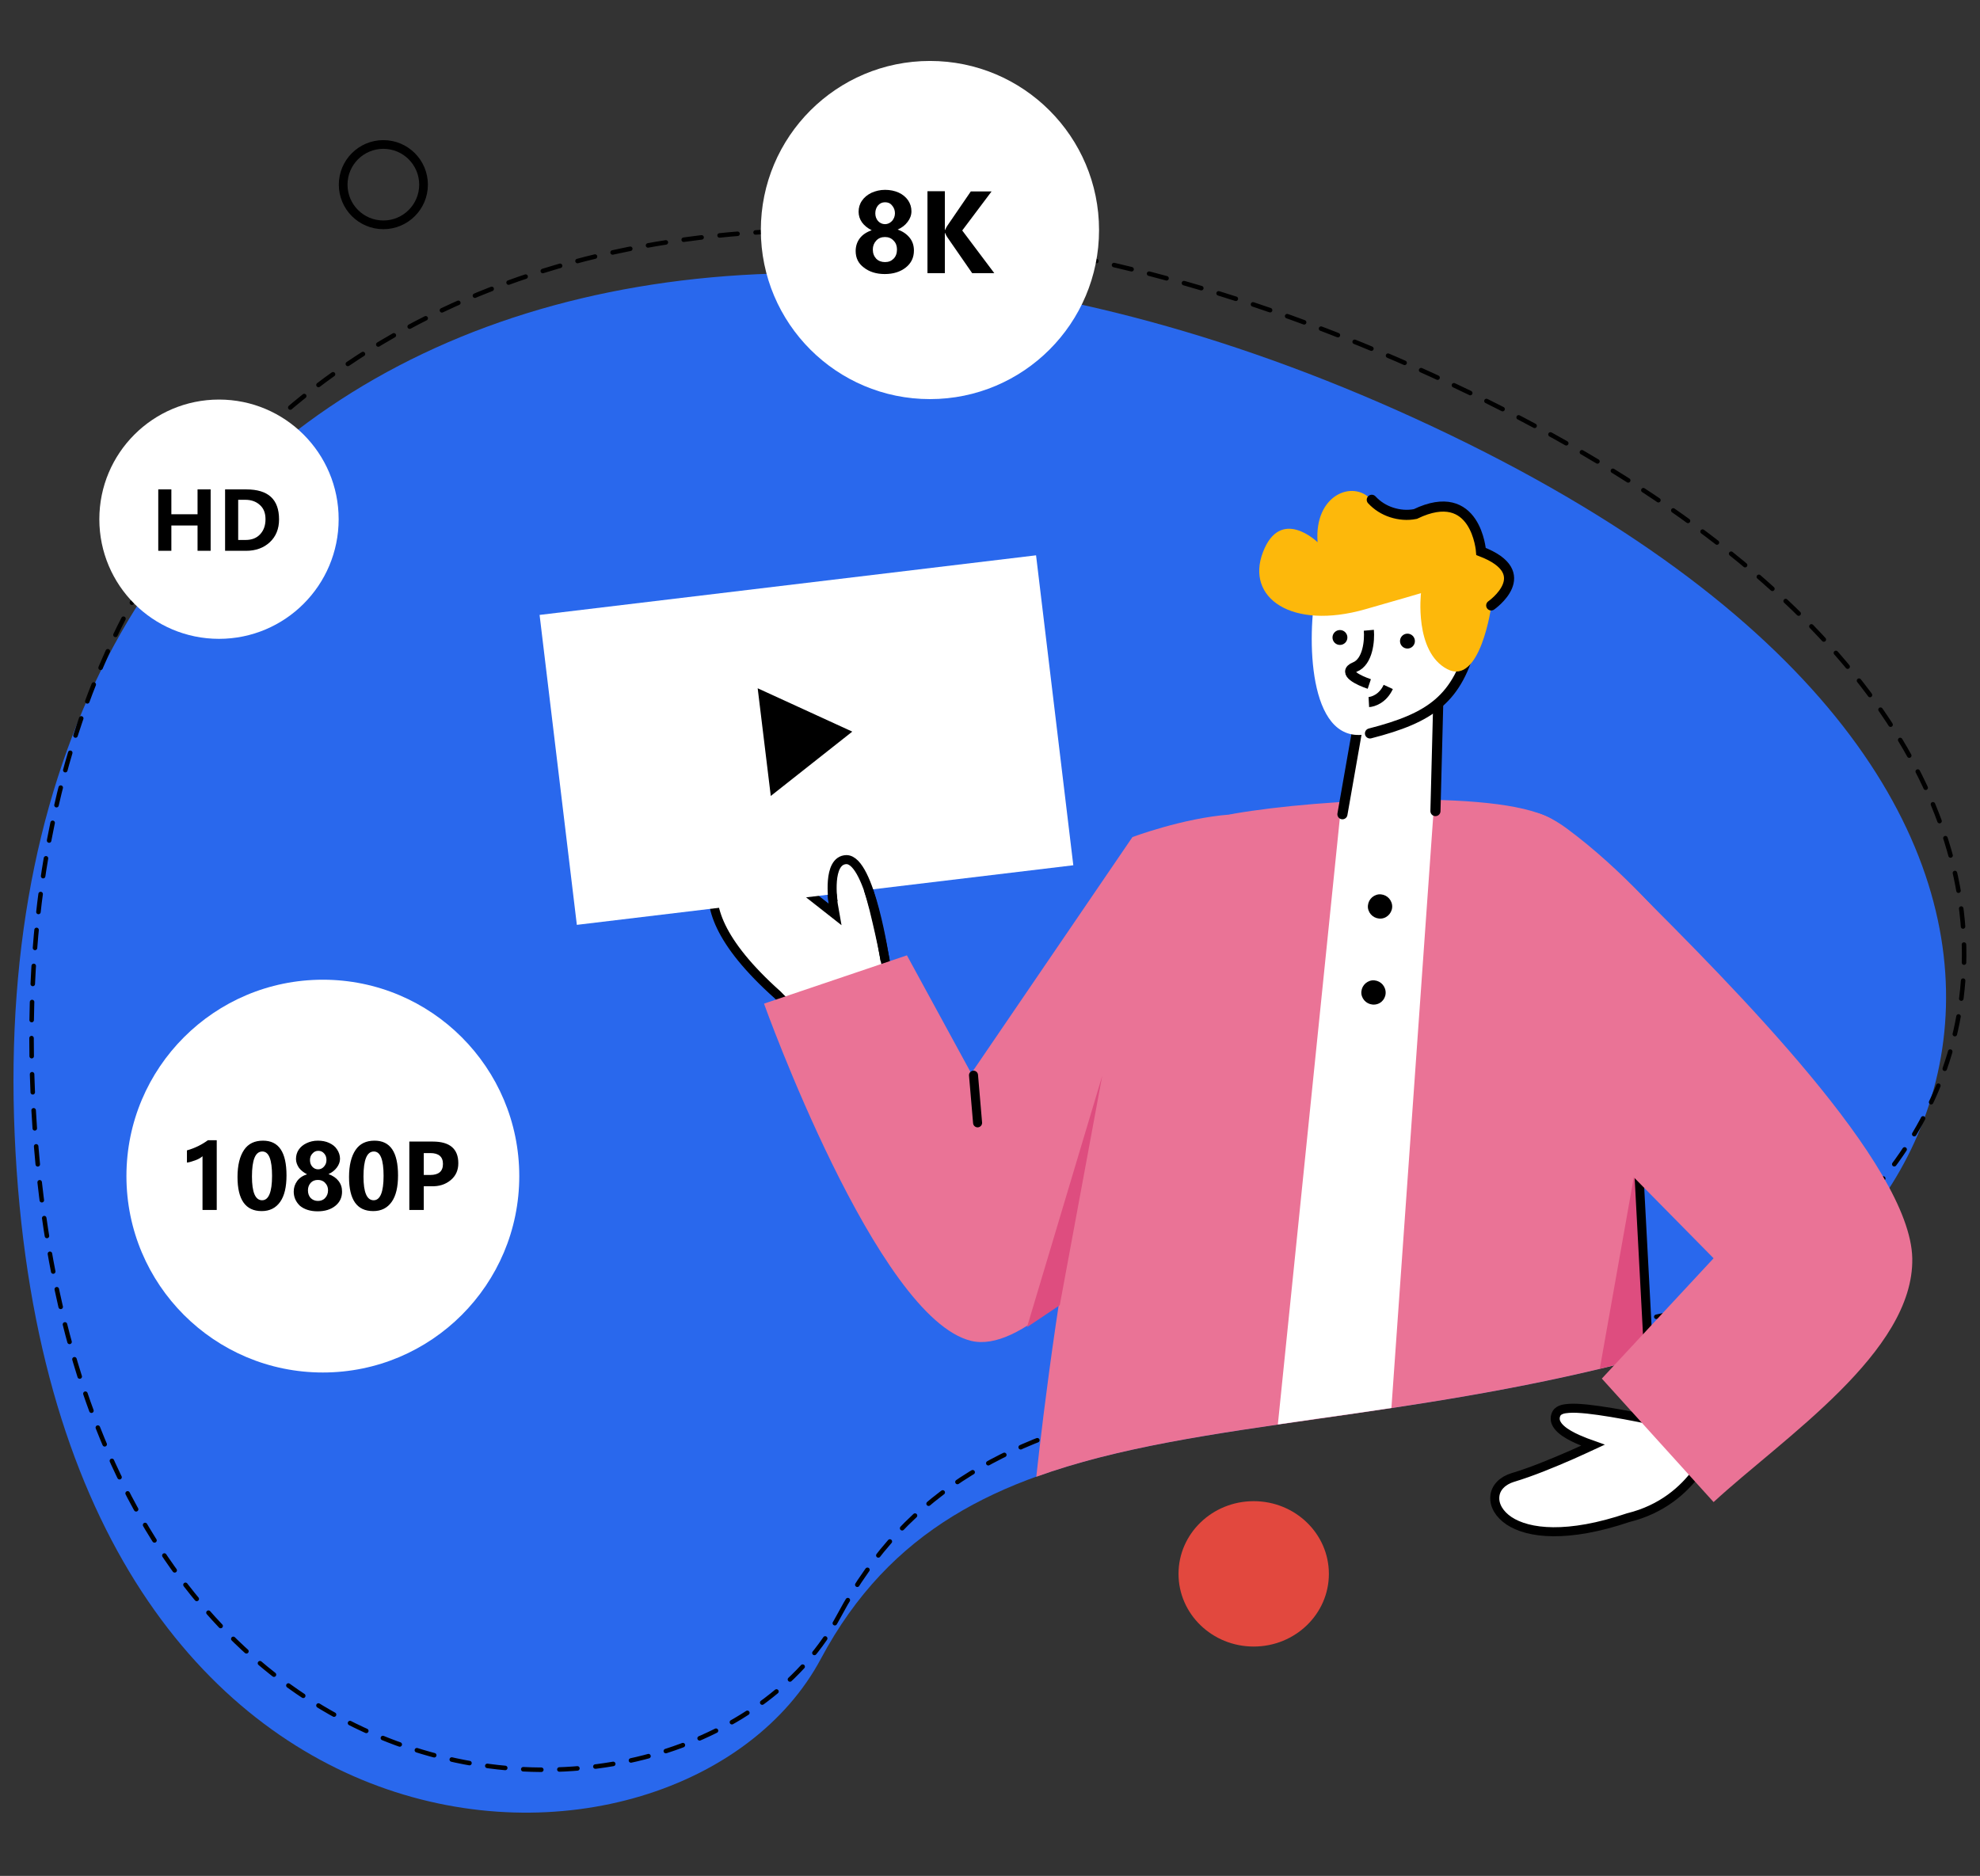
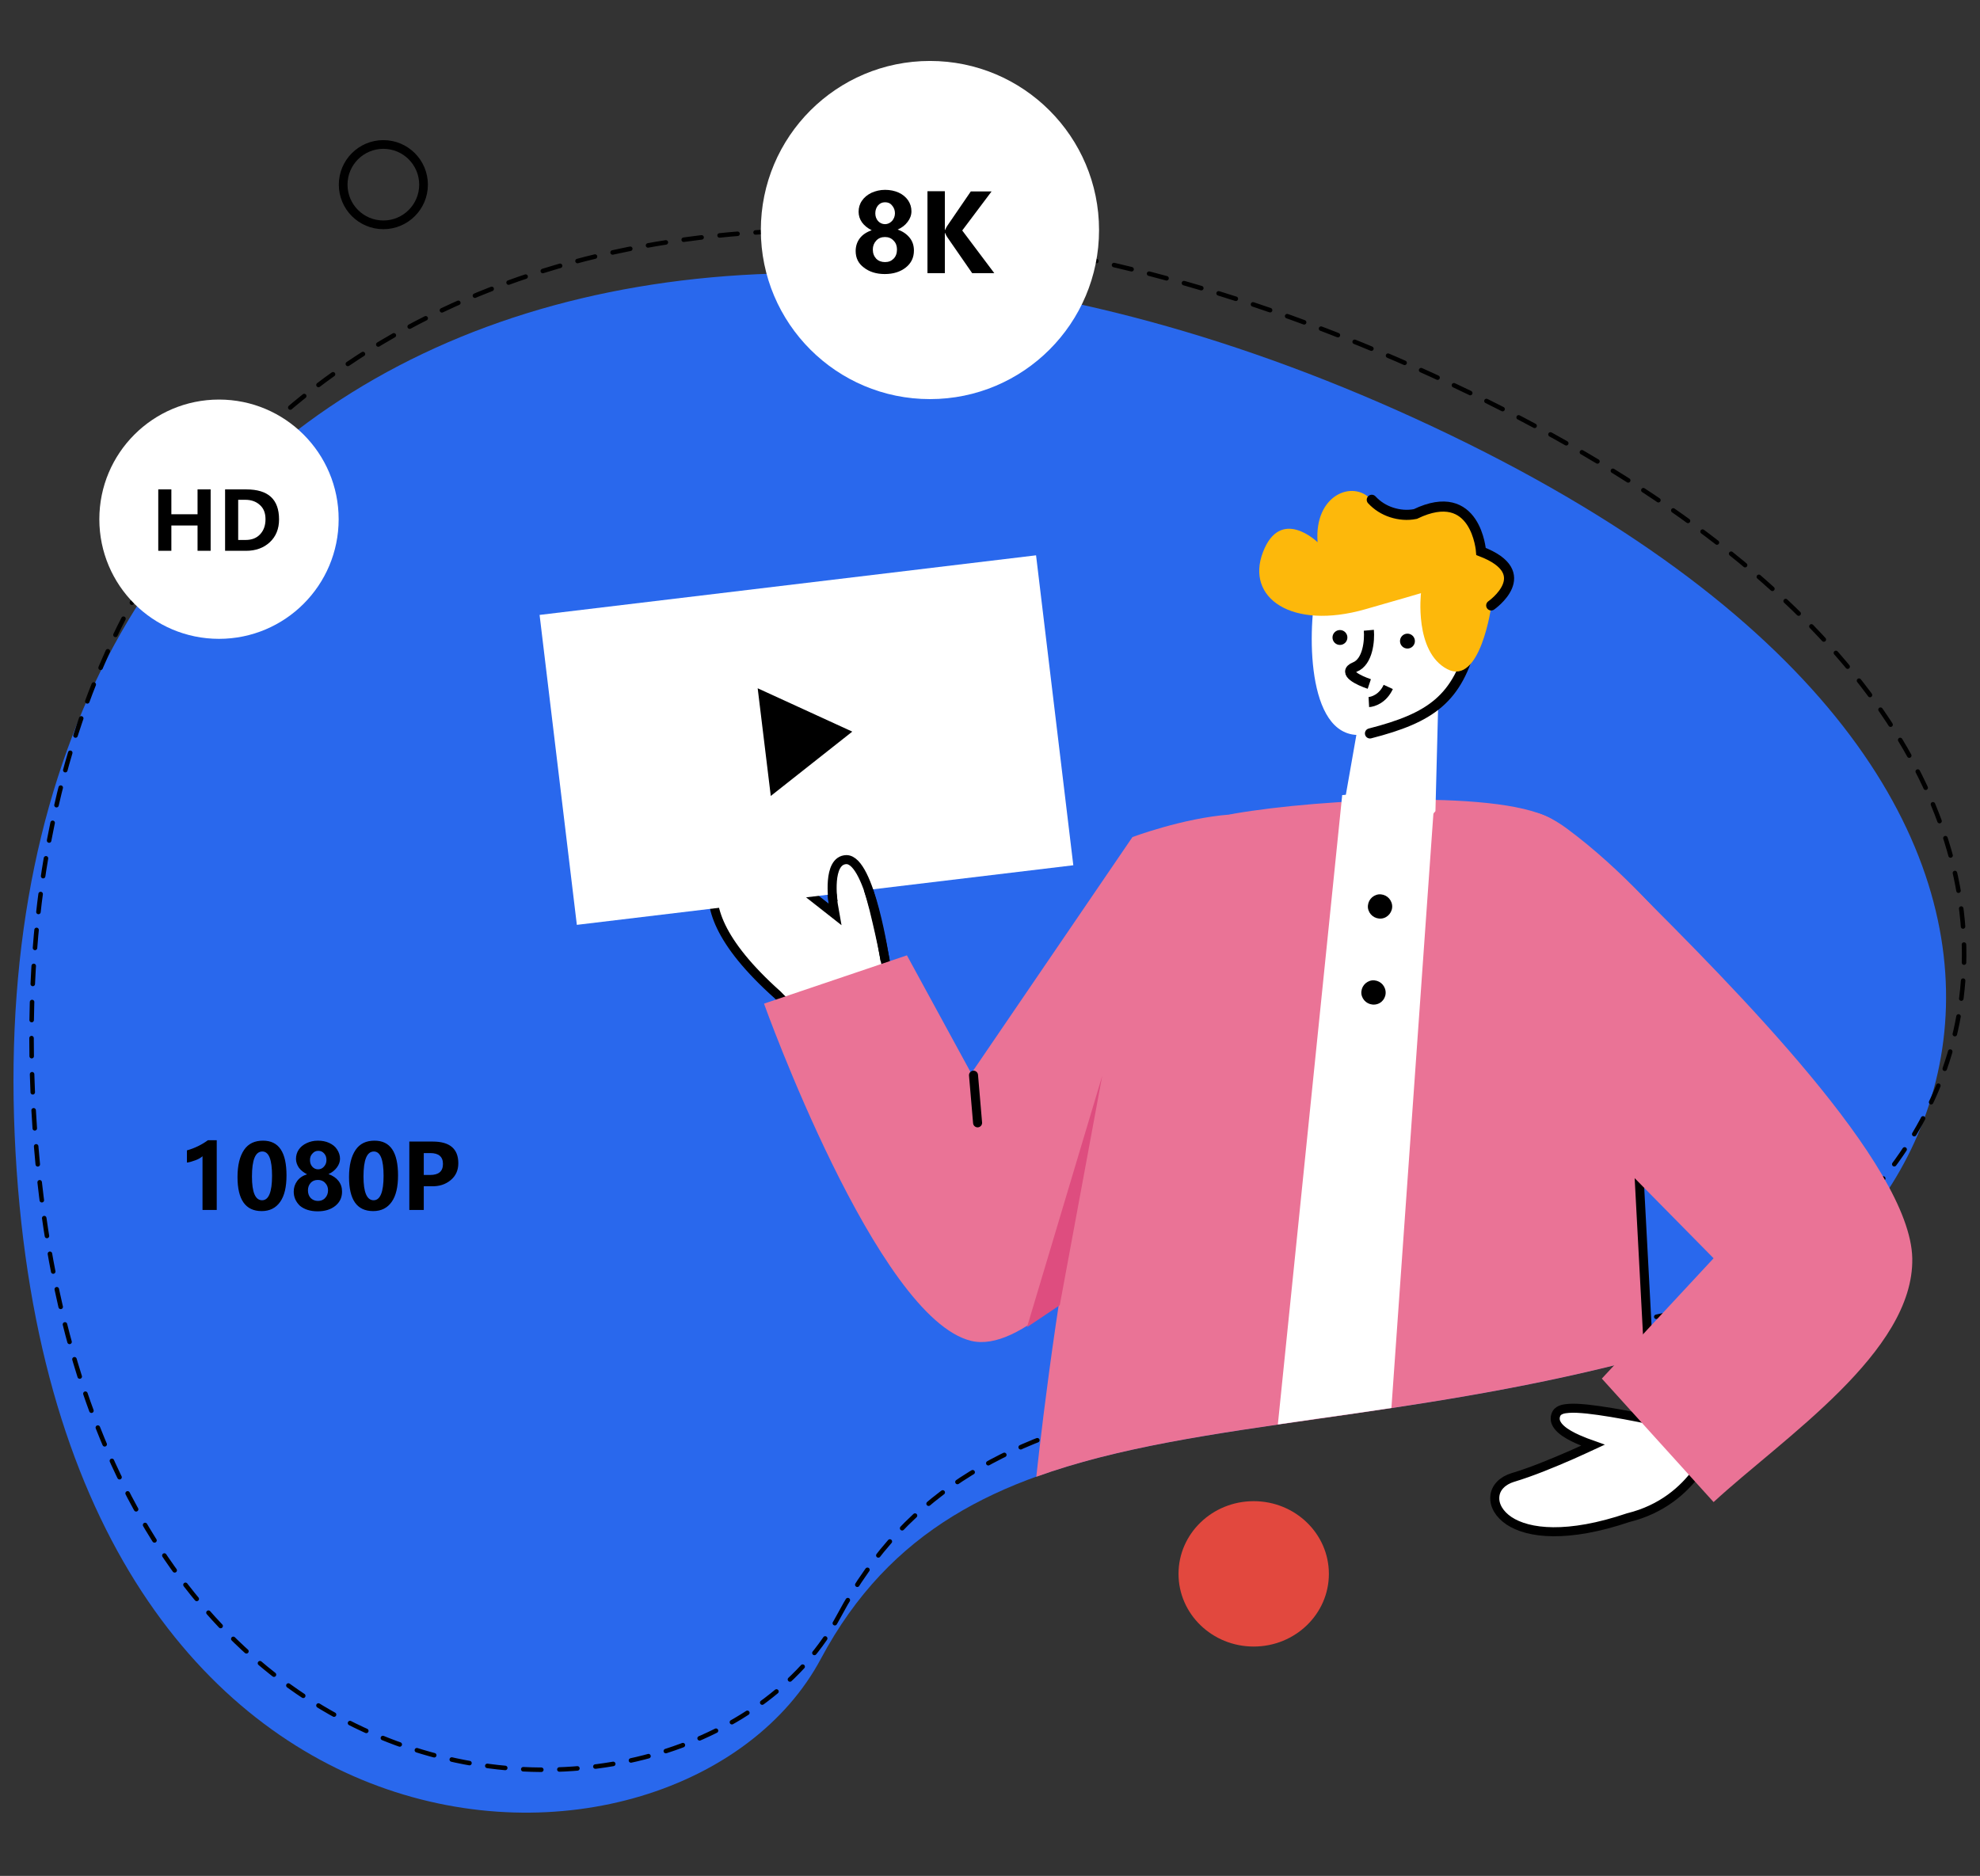
<svg xmlns="http://www.w3.org/2000/svg" version="1.1" id="图层_1" x="0px" y="0px" viewBox="39 -15 877 831" style="enable-background:new 39 -15 877 831;" xml:space="preserve">
  <rect x="39" y="-15" width="877" height="831" fill="#333333" stroke="none" />
  <style type="text/css">
	.st0{fill:#2968ED;}
	.st1{fill:none;stroke:#000000;stroke-width:2;stroke-linecap:round;stroke-linejoin:round;stroke-dasharray:8,8;}
	.st2{fill:#E2483E;}
	.st3{fill:none;stroke:#000000;stroke-width:3.853;}
	.st4{fill:#FFFFFF;}
	.st5{fill:#FFFFFF;stroke:#000000;stroke-width:4;}
	.st6{fill:#EA7396;}
	.st7{fill:#DE4D7F;}
	.st8{fill:none;stroke:#000000;stroke-width:4;stroke-linecap:round;stroke-linejoin:round;}
	.st9{fill:none;stroke:#000000;stroke-width:4;}
	.st10{fill:none;stroke:#000000;stroke-width:4.475;stroke-linecap:round;}
	.st11{fill:#FDB80B;}
	.st12{fill:none;stroke:#000000;stroke-width:4.475;}
</style>
  <path class="st0" d="M402.6,719.8c61.5-115.2,191.6-89,357.1-131.5c150.6-27.1,254.6-254.1-85.9-414.2  C333.3,14,30.6,143.1,45.5,487.8C60.5,832.5,341.1,835,402.6,719.8z" />
  <path class="st1" d="M410.6,700.8c61.5-115.2,191.6-89,357.1-131.5c150.6-27.1,254.6-254.1-85.9-414.2  C341.3-5,38.6,124.1,53.5,468.8C68.5,813.5,349.1,816,410.6,700.8z" />
  <ellipse class="st2" cx="594.3" cy="682.2" rx="33.3" ry="32.2" />
  <circle class="st3" cx="208.8" cy="66.8" r="17.8" />
  <circle class="st4" cx="450.9" cy="86.9" r="74.9" />
  <circle class="st4" cx="136" cy="215" r="53" />
-   <circle class="st4" cx="182" cy="506" r="87" />
  <path d="M135,490.1V521h-6.3v-23.8c-0.8,0.7-1.8,1.3-3.2,1.8c-1.4,0.5-2.6,0.9-3.7,1v-5.4c3.6-1,6.7-2.6,9.3-4.5H135z M144.2,506.4  c0-5.2,1-9.2,2.9-12c1.9-2.8,4.7-4.1,8.4-4.1c7,0,10.4,5.1,10.4,15.4c0,5.1-0.9,9-2.8,11.7c-1.9,2.7-4.6,4.1-8.2,4.1  C147.8,521.5,144.2,516.5,144.2,506.4z M150.6,506.2c0,7,1.5,10.5,4.5,10.5c2.9,0,4.4-3.6,4.4-10.8c0-7.2-1.4-10.8-4.3-10.8  C152.1,495.1,150.6,498.8,150.6,506.2z M169.1,512.9c0-1.8,0.5-3.3,1.5-4.7c1-1.4,2.5-2.4,4.4-3c-1.5-0.8-2.7-1.7-3.6-2.9  c-0.8-1.2-1.3-2.5-1.3-3.9c0-1.5,0.4-2.9,1.2-4.1c0.8-1.2,2-2.2,3.5-2.9c1.5-0.7,3.1-1.1,5-1.1c1.8,0,3.5,0.3,5,1  c1.5,0.7,2.7,1.6,3.5,2.9c0.8,1.2,1.3,2.6,1.3,4.1c0,1.4-0.5,2.7-1.4,3.9c-0.9,1.2-2.1,2.2-3.7,2.9c1.9,0.7,3.4,1.7,4.4,3  c1.1,1.4,1.6,2.9,1.6,4.8c0,2.6-1,4.7-3,6.3c-2,1.6-4.6,2.4-7.8,2.4s-5.8-0.8-7.8-2.4C170.1,517.5,169.1,515.4,169.1,512.9z   M175.4,512.3c0,1.4,0.4,2.5,1.2,3.4c0.8,0.8,1.9,1.3,3.2,1.3c1.3,0,2.4-0.4,3.2-1.3c0.8-0.8,1.3-2,1.3-3.4c0-1.3-0.4-2.4-1.3-3.3  c-0.8-0.9-1.9-1.3-3.2-1.3c-1.3,0-2.4,0.4-3.2,1.3C175.8,509.9,175.4,511,175.4,512.3z M176.3,498.9c0,1.1,0.3,2.1,1,2.9  c0.7,0.8,1.6,1.2,2.6,1.2c1,0,1.9-0.4,2.6-1.2c0.7-0.8,1.1-1.7,1.1-2.9s-0.3-2.1-1-2.9c-0.7-0.8-1.5-1.2-2.6-1.2  c-1.1,0-1.9,0.4-2.6,1.2C176.6,496.8,176.3,497.8,176.3,498.9z M193.6,506.4c0-5.2,1-9.2,2.9-12c1.9-2.8,4.7-4.1,8.4-4.1  c7,0,10.4,5.1,10.4,15.4c0,5.1-0.9,9-2.8,11.7c-1.9,2.7-4.6,4.1-8.2,4.1C197.1,521.5,193.6,516.5,193.6,506.4z M200,506.2  c0,7,1.5,10.5,4.5,10.5c2.9,0,4.4-3.6,4.4-10.8c0-7.2-1.4-10.8-4.3-10.8C201.5,495.1,200,498.8,200,506.2z M226.7,510.5V521h-6.4  v-30.3h10.4c7.5,0,11.3,3.2,11.3,9.6c0,3.1-1.1,5.6-3.4,7.5c-2.3,1.9-5.1,2.8-8.5,2.7H226.7z M226.7,495.7v9.8h2.8  c3.8,0,5.7-1.6,5.7-4.9c0-3.2-1.9-4.8-5.6-4.8H226.7z" />
  <path d="M418,96.2c0-2.1,0.6-4,1.8-5.6c1.2-1.6,3-2.8,5.3-3.6c-1.8-0.9-3.3-2.1-4.3-3.5c-1-1.4-1.5-3-1.5-4.7c0-1.8,0.5-3.5,1.5-4.9  c1-1.5,2.4-2.6,4.2-3.5c1.8-0.8,3.8-1.3,6-1.3c2.2,0,4.2,0.4,6,1.2c1.8,0.8,3.2,2,4.2,3.4c1,1.5,1.5,3.1,1.5,4.9  c0,1.7-0.6,3.3-1.7,4.7c-1.1,1.5-2.6,2.6-4.4,3.4c2.3,0.8,4,2,5.3,3.6c1.3,1.6,1.9,3.5,1.9,5.7c0,3.1-1.2,5.6-3.6,7.5  c-2.4,1.9-5.5,2.9-9.3,2.9c-3.8,0-6.9-1-9.3-2.9C419.2,101.7,418,99.3,418,96.2z M425.6,95.5c0,1.7,0.5,3,1.5,4.1  c1,1,2.3,1.5,3.9,1.5c1.6,0,2.8-0.5,3.8-1.5c1-1,1.5-2.4,1.5-4.1c0-1.6-0.5-2.9-1.5-3.9c-1-1.1-2.3-1.6-3.8-1.6  c-1.6,0-2.9,0.5-3.9,1.6C426.1,92.7,425.6,94,425.6,95.5z M426.7,79.5c0,1.3,0.4,2.5,1.2,3.4c0.8,0.9,1.9,1.4,3.1,1.4  c1.2,0,2.2-0.5,3.1-1.4c0.8-0.9,1.3-2.1,1.3-3.4S435,77,434.1,76c-0.8-1-1.8-1.4-3.1-1.4c-1.3,0-2.3,0.5-3.1,1.4  C427.1,77,426.7,78.1,426.7,79.5z M479.4,106h-9.8l-11-15.9c-0.3-0.4-0.6-1-1-1.9h-0.1V106h-7.7V69.7h7.7v17.2h0.1  c0.3-0.8,0.7-1.4,1-1.9l10.4-15.2h9.2l-13,17.3L479.4,106z" />
  <path d="M132.3,229h-5.8v-11.2h-11.6V229h-5.8v-27.2h5.8v11h11.6v-11h5.8V229z M138.7,229v-27.2h9.4c9.7,0,14.5,4.4,14.5,13.3  c0,4.2-1.4,7.6-4.1,10.1c-2.7,2.5-6.2,3.8-10.5,3.8H138.7z M144.5,206.5v17.7h3.2c2.8,0,4.9-0.8,6.5-2.5s2.4-3.9,2.4-6.7  c0-2.7-0.8-4.8-2.5-6.3c-1.6-1.5-3.8-2.3-6.4-2.3H144.5z" />
  <path class="st5" d="M431.2,421.9l2-0.3l0.1,0.8l-0.5,0.7L431.2,421.9z M431.2,421.9c1.6,1.1,1.6,1.1,1.6,1.1l0,0l0,0l0,0  c0,0,0,0-0.1,0.1c0,0.1-0.1,0.2-0.2,0.3c-0.2,0.2-0.4,0.6-0.7,1c-0.6,0.8-1.6,1.9-2.8,3.1c-2.4,2.5-6,5.5-10.5,7.6  c-4.5,2.1-9.9,3.4-16,2.3c-6-1.2-12.5-4.7-19.1-11.7c-26.3-23.5-30.9-39.9-27.9-50.9c1.5-5.4,4.8-9.2,7.6-11.6  c1.4-1.2,2.8-2.1,3.8-2.7c0.5-0.3,0.9-0.5,1.2-0.6c0.1-0.1,0.3-0.1,0.3-0.2c0,0,0.1,0,0.1,0l0,0l0,0l0,0c0,0,0,0,0.8,1.8l-0.8-1.8  l1.1-0.5l0.9,0.7l38.3,30.1c-0.5-2.7-1-6-1.3-9.4c-0.3-3.7-0.4-7.6,0.3-10.6c0.3-1.5,0.9-3,1.8-4.2c1-1.2,2.4-2,4.1-2.1  c1.1,0,2.1,0.4,2.8,1c0.7,0.6,1.4,1.4,2,2.2c1.2,1.7,2.2,4.1,3.3,6.7c2,5.4,4,12.5,5.6,19.6c1.7,7.1,3.1,14.1,4.1,19.4  c0.5,2.6,0.9,4.9,1.2,6.4c0.1,0.8,0.2,1.4,0.3,1.8c0,0.2,0.1,0.4,0.1,0.5l0,0.1l0,0l0,0v0C433.1,421.6,433.1,421.6,431.2,421.9z" />
  <path class="st5" d="M796,621.9c0.5-1.9,0.5-1.9,0.5-1.9l0,0l0,0l0,0l-0.1,0c-0.1,0-0.3-0.1-0.5-0.1c-0.5-0.1-1.1-0.3-2-0.5  c-1.7-0.4-4.2-1-7.2-1.7c-6-1.4-13.9-3.2-22-4.8c-8.1-1.6-16.3-3-22.7-3.7c-3.2-0.3-6-0.5-8.2-0.3c-1.1,0.1-2.1,0.2-3,0.5  c-0.8,0.3-1.8,0.7-2.4,1.8c-0.7,1.3-0.7,2.8-0.2,4c0.5,1.2,1.4,2.2,2.3,3c1.9,1.7,4.7,3.2,7.4,4.4c2.3,1,4.6,1.9,6.6,2.6  c-2.4,1.1-5.7,2.7-9.4,4.3c-8,3.5-17.9,7.6-26,10c-4.6,1.4-7.7,4.5-8,8.5c-0.3,3.9,2,7.8,6.3,10.7c8.6,5.7,25.9,7.7,52.8-1.4  c15.1-3.7,24.6-12.4,30.3-20.1c2.8-3.9,4.7-7.5,5.9-10.2c0.6-1.3,1-2.4,1.3-3.2c0.1-0.4,0.2-0.7,0.3-0.9c0-0.1,0.1-0.2,0.1-0.3  c0,0,0-0.1,0-0.1l0,0l0,0l0,0C797.9,622.5,797.9,622.5,796,621.9z M796,621.9l0.5-1.9l2,0.5l-0.5,2L796,621.9z" />
  <path class="st6" d="M616.7,377.5C598.8,450.7,511,589,469.2,579c-41.9-10-91.8-149.4-91.8-149.4l63.3-21.4l28.5,52.3l71.4-104.7  C540.5,355.9,630.3,321.9,616.7,377.5z" />
  <path class="st6" d="M769.3,586.3c-2.1-81.9-10.4-215.7-41.7-237.6c-20.3-14.2-103.6-9.9-141.8-3.3c-53.8,9.2-81.9,239.7-87.8,293.8  c35.9-13,77.9-19,125-25.7c41.9-6,87.8-12.6,136.8-25.1C762.9,587.7,766.1,587.1,769.3,586.3z" />
-   <path class="st7" d="M770.3,586.1l-7.1-82.7l-15.6,87.9c4-1,8.1-2,12.1-3C763.3,587.7,766.8,586.9,770.3,586.1z" />
  <path class="st7" d="M493.9,572.9l33.3-111.3l-18.8,101.6L493.9,572.9z" />
  <path class="st8" d="M770,600l-5.5-103.3" />
  <path class="st4" d="M655.3,608.7L674.7,334l-41.2,3.2L605,616c5.9-0.9,11.9-1.7,17.9-2.6C633.5,611.9,644.3,610.4,655.3,608.7z" />
  <path class="st6" d="M733.5,352.4c47.5,35.4,81.8,91.9,81.8,91.9l-61,37.3l-57.5-86.2C696.7,395.5,690.9,320.6,733.5,352.4z" />
  <path class="st6" d="M886,542.4c-0.8-41.5-78.8-119.9-124.7-165.6l-82.8,44.3L798,542.4l-49.5,53.3l49.5,54.7  C828.9,621.9,886.8,583.9,886,542.4z" />
  <path d="M650.9,391.9c-3,0.3-5.6-1.8-6-4.7c-0.3-3,1.8-5.6,4.7-6c3-0.3,5.6,1.8,6,4.7S653.8,391.6,650.9,391.9z" />
  <path d="M648,430c-3,0.3-5.6-1.8-6-4.7c-0.3-3,1.8-5.6,4.7-6c3-0.3,5.6,1.8,6,4.7C653.1,427,651,429.7,648,430z" />
  <path class="st8" d="M472,482.4l-1.8-21.1" />
  <path class="st4" d="M278,257.4L497.9,231l16.5,137.3l-219.9,26.4L278,257.4z" />
  <path d="M416.5,309.1l-36.1,28.5l-5.8-47.7L416.5,309.1z" />
  <path class="st9" d="M408,384.5c0,0-2.8-18.5,5.9-18.7c10.6,0,17.1,44.7,17.1,44.7" />
  <path class="st4" d="M633.6,345.7l9-51.2l33.7-8.5l-1.5,58.3c0,0-5.7,8.3-19,8.2C645.6,352.4,633.6,345.7,633.6,345.7z" />
-   <path class="st10" d="M633.6,345.7l9-51.2l33.7-8.5l-1.5,58.3" />
  <path class="st4" d="M621.6,248c-3.8,22.2-2.6,68.8,24.2,61.9c26.9-6.9,38.9-15.2,45.3-41C697.5,243.1,625.3,225.8,621.6,248z" />
  <path class="st10" d="M645.8,309.9c26.9-6.9,38.9-15.2,45.3-41" />
  <path class="st11" d="M622.6,225.2c0,0-16.4-16-24.2,4.4c-7.8,20.3,12.8,34.6,45.3,25.3s24.7-7.2,24.7-7.2s-3.1,26,11.6,33.7  c14.7,7.7,19.6-28.2,19.6-28.2s20.6-14.3-4.6-23.9c0,0-2.2-29.6-29.3-16.7c-3.5,0.7-7.1,0.4-10.5-0.7c-3.4-1.1-6.4-3-8.9-5.6  C638.3,197.4,621,204.2,622.6,225.2z" />
  <path class="st10" d="M699.5,253.2c0,0,20.5-14.3-4.5-23.9c0,0-2.1-29.6-29.1-16.6c-3.5,0.7-7.1,0.4-10.5-0.7s-6.4-3-8.8-5.6" />
  <circle cx="632.5" cy="267.4" r="3.3" />
  <circle cx="662.4" cy="269" r="3.3" />
  <path class="st12" d="M645.3,264.2c0.4,4.5-0.4,14-6.2,16.3c-5.8,2.4,1.9,6,6.4,7.5 M645.3,296c1.9-0.1,6.2-1.5,8.6-6.7" />
</svg>